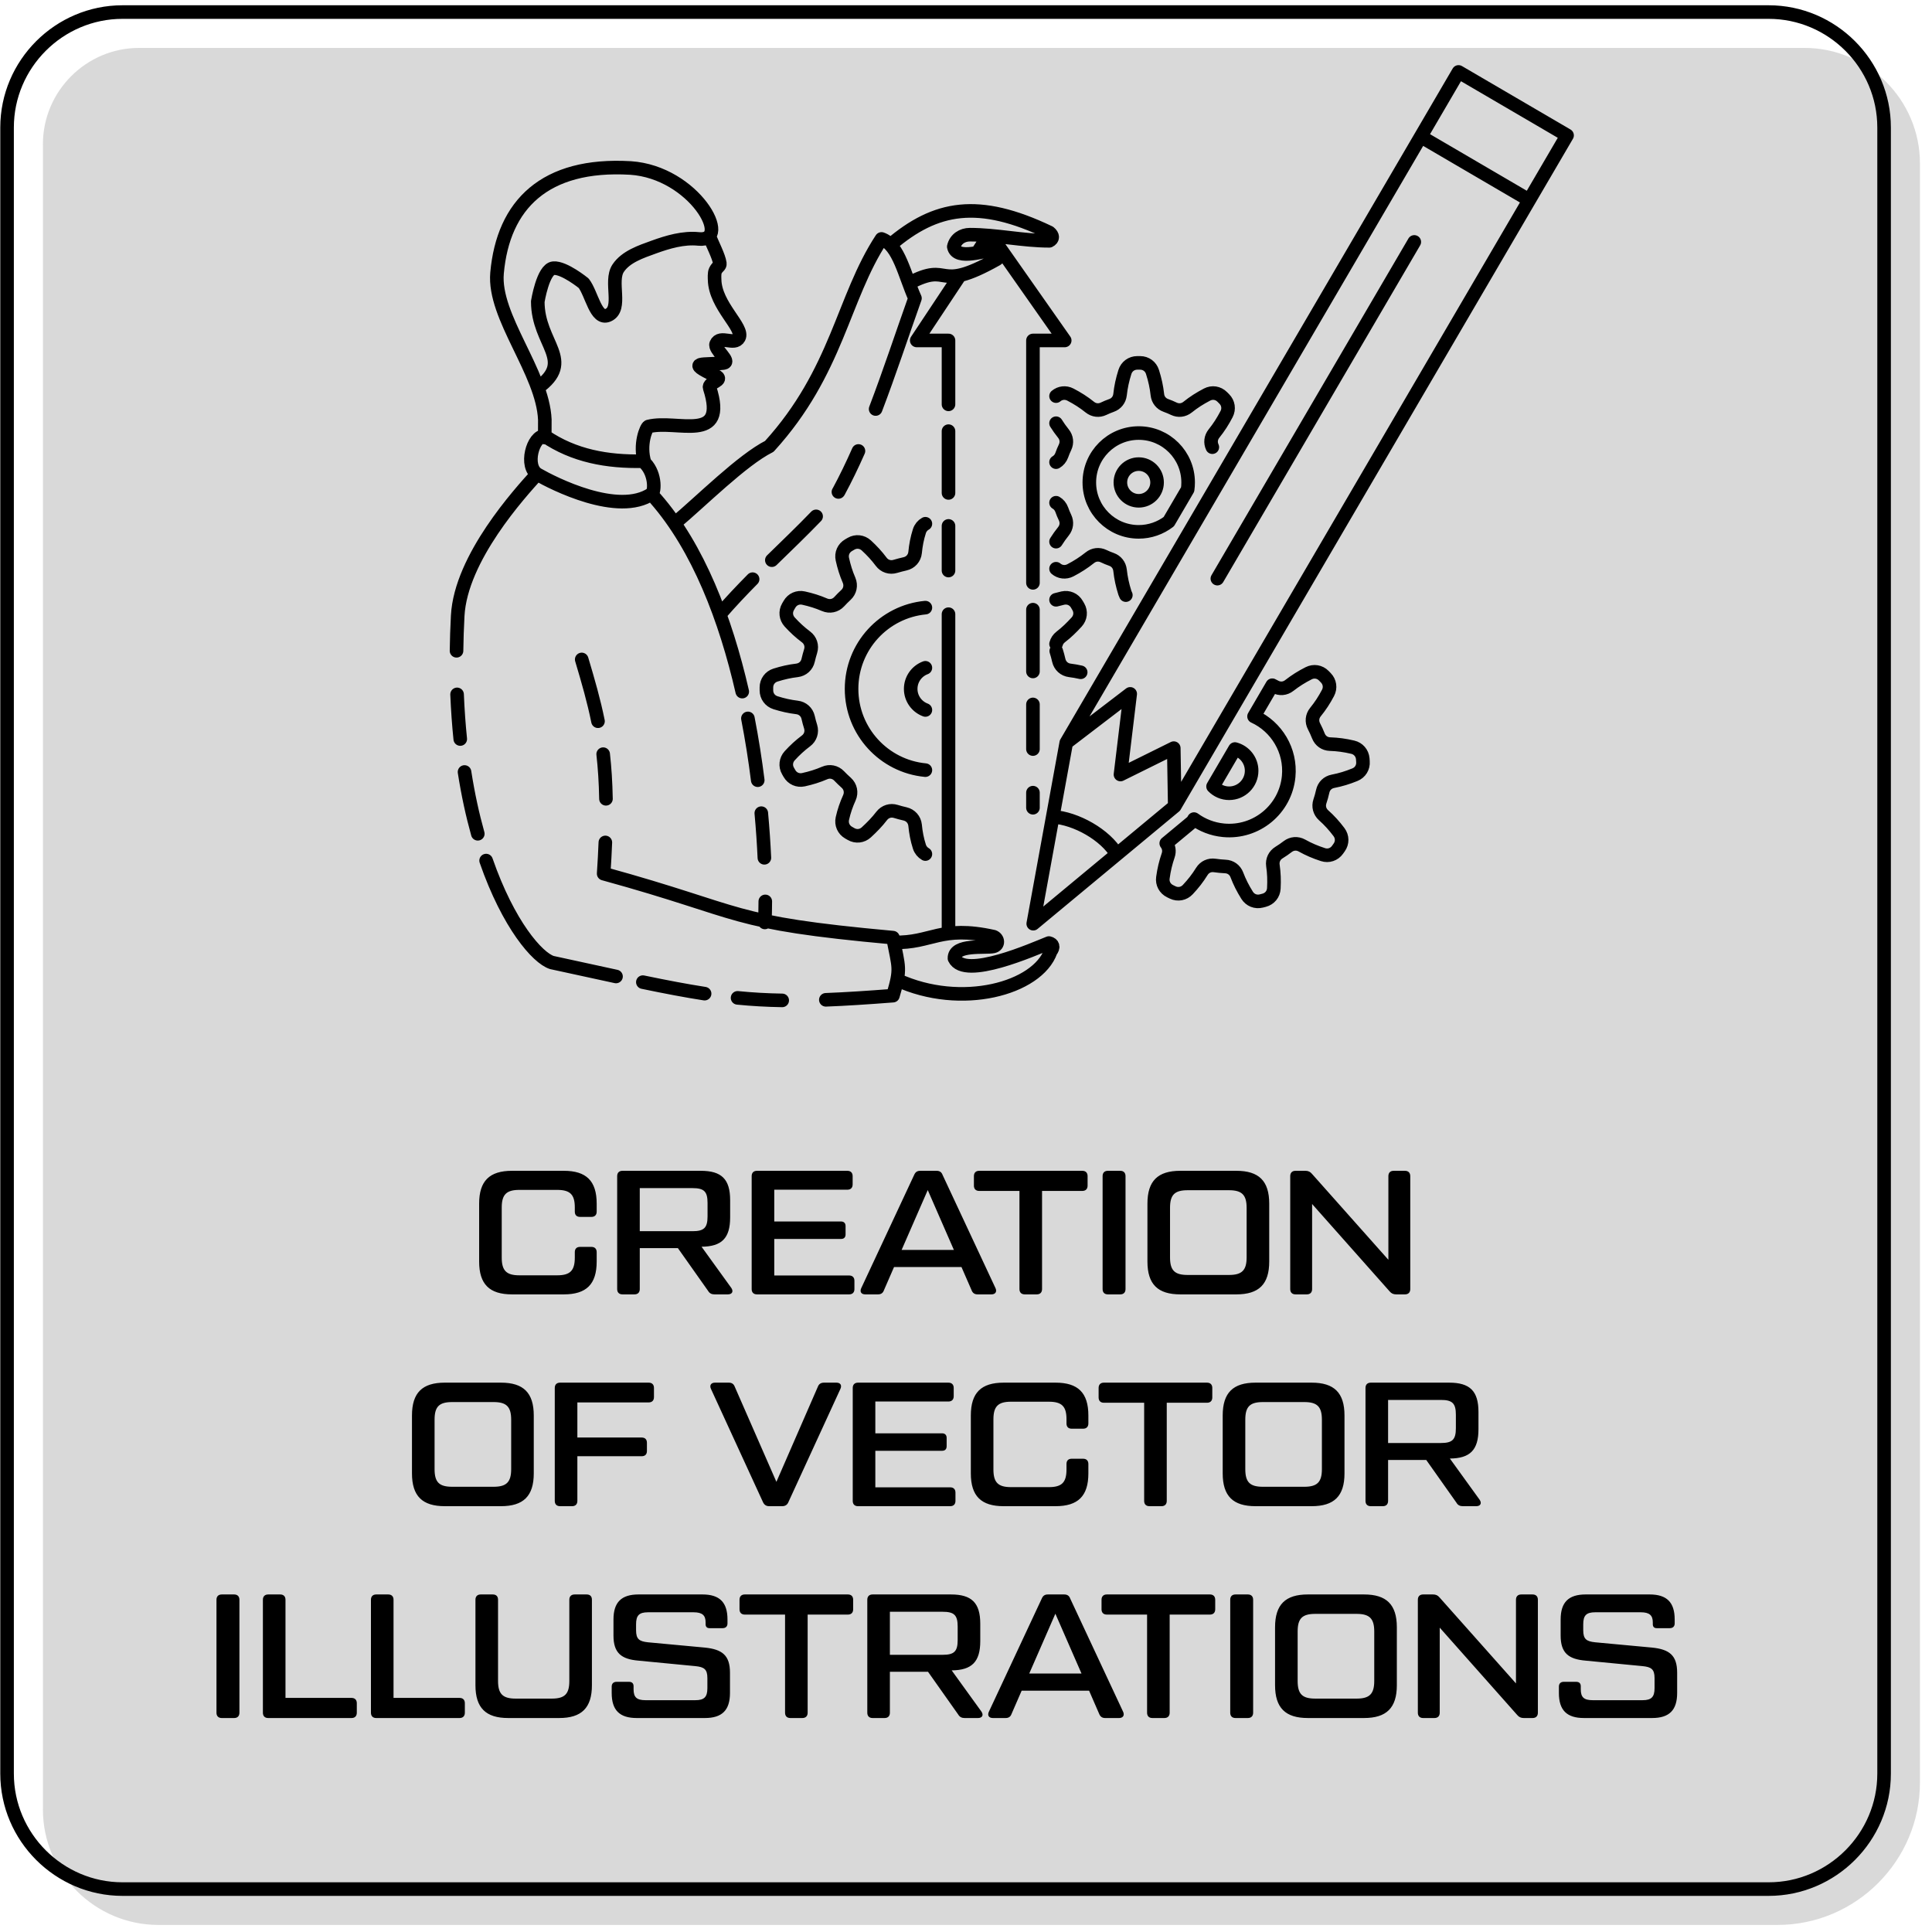
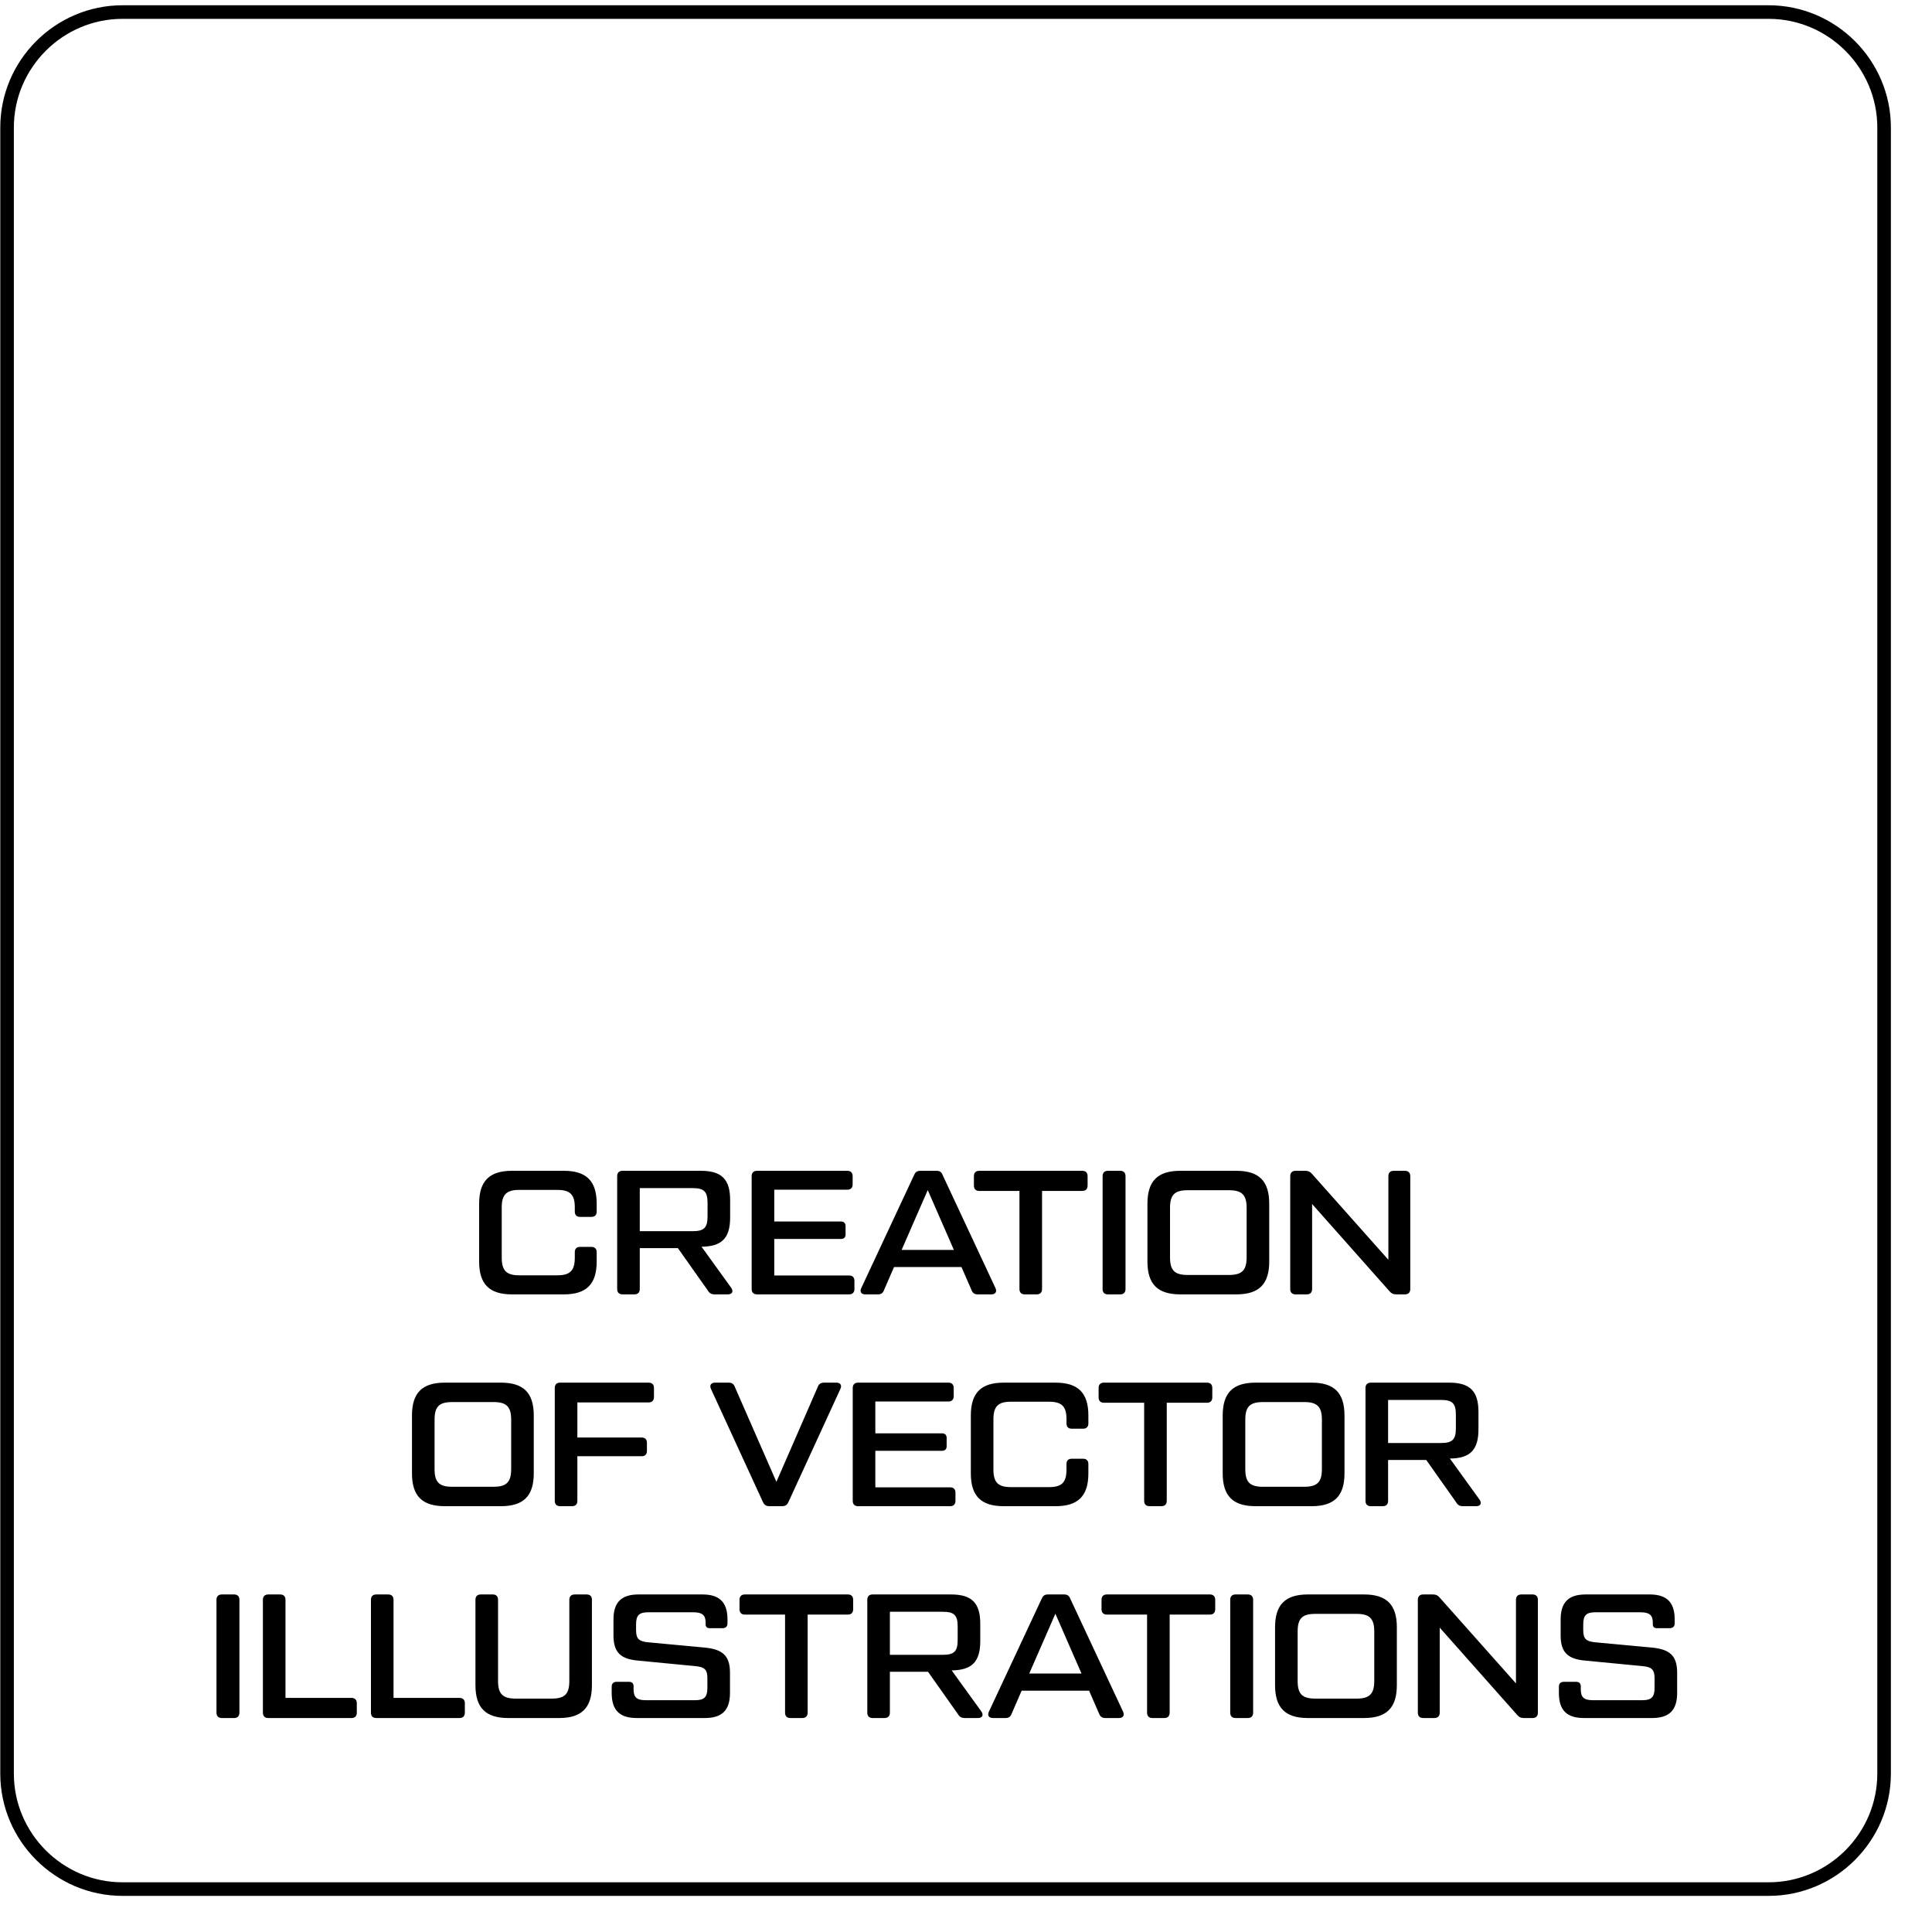
<svg xmlns="http://www.w3.org/2000/svg" xml:space="preserve" width="596px" height="596px" version="1.1" style="shape-rendering:geometricPrecision; text-rendering:geometricPrecision; image-rendering:optimizeQuality; fill-rule:evenodd; clip-rule:evenodd" viewBox="0 0 596 596">
  <defs>
    <style type="text/css">
   
    .str1 {stroke:black;stroke-width:4.19;stroke-linecap:round;stroke-linejoin:round;stroke-miterlimit:2.613}
    .str0 {stroke:black;stroke-width:4.19;stroke-linecap:round;stroke-linejoin:round;stroke-miterlimit:2.613}
    .fil1 {fill:none}
    .fil2 {fill:black;fill-rule:nonzero}
    .fil0 {fill:#B3B3B3;fill-opacity:0.502}
   
  </style>
  </defs>
  <g id="Layer_x0020_1">
    <g id="_1311238131344">
-       <path class="fil0" d="M42.92 14.78l513.74 0c19.59,0 35.62,16.03 35.62,35.62l0 499.49c0,24.16 -19.77,43.93 -43.93,43.93l-499.49 0c-19.59,0 -35.62,-16.03 -35.62,-35.62l0 -513.74c0,-16.32 13.35,-29.68 29.68,-29.68z" />
      <path class="fil1 str0" d="M37.8 3.72l507.8 0c19.59,0 35.62,16.03 35.62,35.62l0 507.8c0,19.59 -16.03,35.62 -35.62,35.62l-507.8 0c-19.59,0 -35.62,-16.03 -35.62,-35.62l0 -507.8c0,-19.59 16.03,-35.62 35.62,-35.62z" />
      <path class="fil2" d="M157.94 399.3l16.01 0c6.91,0 10.12,-3.1 10.12,-10.13l0 -2.88c0,-1.04 -0.59,-1.64 -1.63,-1.64l-3.48 0c-1.09,0 -1.64,0.6 -1.64,1.64l0 1.68c0,4.03 -1.47,5.45 -5.44,5.45l-11.66 0c-3.97,0 -5.44,-1.42 -5.44,-5.45l0 -15.46c0,-4.03 1.47,-5.44 5.44,-5.44l11.66 0c3.97,0 5.44,1.41 5.44,5.39l0 1.3c0,1.04 0.55,1.64 1.64,1.64l3.48 0c1.04,0 1.63,-0.6 1.63,-1.64l0 -2.45c0,-7.02 -3.21,-10.13 -10.12,-10.13l-16.01 0c-6.92,0 -10.13,3.11 -10.13,10.13l0 17.86c0,7.03 3.21,10.13 10.13,10.13zm67.68 -1.96l-9.2 -12.74c6.21,-0.06 8.82,-2.61 8.82,-9.04l0 -5.34c0,-6.48 -2.67,-9.04 -9.04,-9.04l-24.17 0c-1.04,0 -1.64,0.6 -1.64,1.64l0 34.85c0,1.03 0.6,1.63 1.64,1.63l3.7 0c1.03,0 1.63,-0.6 1.63,-1.63l0 -12.64 11.76 0 9.31 13.18c0.44,0.76 1.09,1.09 1.96,1.09l4.14 0c1.31,0 1.8,-0.87 1.09,-1.96zm-28.26 -30.82l16.28 0c3.54,0 4.63,1.03 4.63,4.57l0 4.14c0,3.54 -1.09,4.58 -4.63,4.58l-16.28 0 0 -13.29zm64.58 26.95l-23.09 0 0 -11.27 20.59 0c0.92,0 1.41,-0.49 1.41,-1.41l0 -2.56c0,-0.87 -0.49,-1.42 -1.41,-1.42l-20.59 0 0 -9.8 22.55 0c1.03,0 1.63,-0.6 1.63,-1.63l0 -2.56c0,-1.04 -0.6,-1.64 -1.63,-1.64l-27.88 0c-1.04,0 -1.64,0.6 -1.64,1.64l0 34.85c0,1.03 0.6,1.63 1.64,1.63l28.42 0c1.04,0 1.64,-0.6 1.64,-1.63l0 -2.56c0,-1.04 -0.6,-1.64 -1.64,-1.64zm45.17 3.93l-16.34 -34.96c-0.32,-0.87 -0.92,-1.26 -1.85,-1.26l-5.01 0c-0.98,0 -1.52,0.39 -1.9,1.26l-16.34 34.96c-0.49,1.08 0,1.9 1.25,1.9l3.92 0c0.93,0 1.53,-0.38 1.86,-1.31l3.1 -7.13 20.8 0 3.11 7.13c0.32,0.88 0.92,1.31 1.85,1.31l4.3 0c1.2,0 1.74,-0.82 1.25,-1.9zm-28.97 -11.82l8.06 -18.46 8.06 18.46 -16.12 0zm55.73 -24.4l-31.8 0c-1.03,0 -1.63,0.6 -1.63,1.64l0 2.94c0,1.03 0.6,1.63 1.63,1.63l12.42 0 0 30.28c0,1.03 0.6,1.63 1.63,1.63l3.71 0c1.03,0 1.63,-0.6 1.63,-1.63l0 -30.28 12.41 0c1.04,0 1.64,-0.6 1.64,-1.63l0 -2.94c0,-1.04 -0.6,-1.64 -1.64,-1.64zm6.27 1.64l0 34.85c0,1.03 0.59,1.63 1.63,1.63l3.81 0c1.04,0 1.63,-0.6 1.63,-1.63l0 -34.85c0,-1.04 -0.59,-1.64 -1.63,-1.64l-3.81 0c-1.04,0 -1.63,0.6 -1.63,1.64zm23.96 36.48l17.31 0c6.92,0 10.13,-3.1 10.13,-10.13l0 -17.86c0,-7.02 -3.21,-10.13 -10.13,-10.13l-17.31 0c-6.92,0 -10.13,3.11 -10.13,10.13l0 17.86c0,7.03 3.21,10.13 10.13,10.13zm2.28 -5.99c-4.03,0 -5.44,-1.41 -5.44,-5.44l0 -15.25c0,-4.03 1.41,-5.45 5.44,-5.45l12.74 0c3.98,0 5.45,1.42 5.45,5.45l0 15.25c0,4.03 -1.47,5.44 -5.45,5.44l-12.74 0zm33.27 5.99l3.49 0c1.03,0 1.63,-0.6 1.63,-1.63l0 -26.25 23.91 26.95c0.54,0.66 1.19,0.93 2.01,0.93l2.72 0c1.04,0 1.64,-0.6 1.64,-1.63l0 -34.85c0,-1.04 -0.6,-1.64 -1.64,-1.64l-3.48 0c-1.04,0 -1.63,0.6 -1.63,1.64l0 25.81 -23.58 -26.52c-0.55,-0.65 -1.15,-0.93 -2.02,-0.93l-3.05 0c-1.03,0 -1.63,0.6 -1.63,1.64l0 34.85c0,1.03 0.6,1.63 1.63,1.63zm-262.43 65.34l17.31 0c6.92,0 10.13,-3.1 10.13,-10.12l0 -17.86c0,-7.03 -3.21,-10.13 -10.13,-10.13l-17.31 0c-6.92,0 -10.13,3.1 -10.13,10.13l0 17.86c0,7.02 3.21,10.12 10.13,10.12zm2.29 -5.99c-4.04,0 -5.45,-1.41 -5.45,-5.44l0 -15.25c0,-4.03 1.41,-5.44 5.45,-5.44l12.74 0c3.97,0 5.44,1.41 5.44,5.44l0 15.25c0,4.03 -1.47,5.44 -5.44,5.44l-12.74 0zm60.6 -32.12l-27.33 0c-1.04,0 -1.64,0.6 -1.64,1.63l0 34.85c0,1.04 0.6,1.63 1.64,1.63l3.7 0c1.03,0 1.63,-0.59 1.63,-1.63l0 -13.78 19.82 0c1.04,0 1.64,-0.54 1.64,-1.63l0 -2.5c0,-1.09 -0.6,-1.64 -1.64,-1.64l-19.82 0 0 -10.83 22 0c1.04,0 1.63,-0.6 1.63,-1.64l0 -2.83c0,-1.03 -0.59,-1.63 -1.63,-1.63zm57.91 0l-3.81 0c-0.93,0 -1.58,0.38 -1.91,1.25l-12.79 29.35 -12.85 -29.35c-0.33,-0.87 -0.93,-1.25 -1.85,-1.25l-4.25 0c-1.2,0 -1.74,0.81 -1.25,1.9l16.06 34.96c0.38,0.82 0.98,1.25 1.91,1.25l4.02 0c0.93,0 1.58,-0.43 1.91,-1.25l16.06 -34.96c0.49,-1.09 0,-1.9 -1.25,-1.9zm35.1 32.29l-23.09 0 0 -11.27 20.58 0c0.93,0 1.42,-0.49 1.42,-1.42l0 -2.56c0,-0.87 -0.49,-1.41 -1.42,-1.41l-20.58 0 0 -9.81 22.54 0c1.04,0 1.64,-0.6 1.64,-1.63l0 -2.56c0,-1.03 -0.6,-1.63 -1.64,-1.63l-27.88 0c-1.03,0 -1.63,0.6 -1.63,1.63l0 34.85c0,1.04 0.6,1.63 1.63,1.63l28.43 0c1.03,0 1.63,-0.59 1.63,-1.63l0 -2.56c0,-1.03 -0.6,-1.63 -1.63,-1.63zm16.5 5.82l16 0c6.92,0 10.13,-3.1 10.13,-10.12l0 -2.89c0,-1.04 -0.6,-1.63 -1.63,-1.63l-3.49 0c-1.09,0 -1.63,0.59 -1.63,1.63l0 1.69c0,4.03 -1.47,5.44 -5.45,5.44l-11.65 0c-3.97,0 -5.44,-1.41 -5.44,-5.44l0 -15.47c0,-4.03 1.47,-5.44 5.44,-5.44l11.65 0c3.98,0 5.45,1.41 5.45,5.39l0 1.31c0,1.03 0.54,1.63 1.63,1.63l3.49 0c1.03,0 1.63,-0.6 1.63,-1.63l0 -2.45c0,-7.03 -3.21,-10.13 -10.13,-10.13l-16 0c-6.92,0 -10.13,3.1 -10.13,10.13l0 17.86c0,7.02 3.21,10.12 10.13,10.12zm62.72 -38.11l-31.8 0c-1.03,0 -1.63,0.6 -1.63,1.63l0 2.94c0,1.04 0.6,1.63 1.63,1.63l12.42 0 0 30.28c0,1.04 0.6,1.63 1.63,1.63l3.71 0c1.03,0 1.63,-0.59 1.63,-1.63l0 -30.28 12.41 0c1.04,0 1.64,-0.59 1.64,-1.63l0 -2.94c0,-1.03 -0.6,-1.63 -1.64,-1.63zm14.98 38.11l17.31 0c6.92,0 10.13,-3.1 10.13,-10.12l0 -17.86c0,-7.03 -3.21,-10.13 -10.13,-10.13l-17.31 0c-6.92,0 -10.13,3.1 -10.13,10.13l0 17.86c0,7.02 3.21,10.12 10.13,10.12zm2.29 -5.99c-4.03,0 -5.45,-1.41 -5.45,-5.44l0 -15.25c0,-4.03 1.42,-5.44 5.45,-5.44l12.74 0c3.97,0 5.44,1.41 5.44,5.44l0 15.25c0,4.03 -1.47,5.44 -5.44,5.44l-12.74 0zm66.86 4.03l-9.2 -12.74c6.21,-0.05 8.82,-2.61 8.82,-9.04l0 -5.33c0,-6.48 -2.67,-9.04 -9.04,-9.04l-24.17 0c-1.04,0 -1.64,0.6 -1.64,1.63l0 34.85c0,1.04 0.6,1.63 1.64,1.63l3.7 0c1.03,0 1.63,-0.59 1.63,-1.63l0 -12.63 11.77 0 9.31 13.17c0.43,0.77 1.09,1.09 1.96,1.09l4.14 0c1.3,0 1.79,-0.87 1.08,-1.96zm-28.26 -30.82l16.28 0c3.54,0 4.63,1.04 4.63,4.58l0 4.14c0,3.54 -1.09,4.57 -4.63,4.57l-16.28 0 0 -13.29zm-361.43 61.64l0 34.85c0,1.04 0.6,1.64 1.64,1.64l3.81 0c1.03,0 1.63,-0.6 1.63,-1.64l0 -34.85c0,-1.03 -0.6,-1.63 -1.63,-1.63l-3.81 0c-1.04,0 -1.64,0.6 -1.64,1.63zm41.66 30.28l-20.37 0 0 -30.28c0,-1.03 -0.59,-1.63 -1.63,-1.63l-3.7 0c-1.04,0 -1.64,0.6 -1.64,1.63l0 34.85c0,1.04 0.6,1.64 1.64,1.64l25.7 0c1.03,0 1.63,-0.6 1.63,-1.64l0 -2.94c0,-1.03 -0.6,-1.63 -1.63,-1.63zm33.32 0l-20.36 0 0 -30.28c0,-1.03 -0.6,-1.63 -1.63,-1.63l-3.71 0c-1.03,0 -1.63,0.6 -1.63,1.63l0 34.85c0,1.04 0.6,1.64 1.63,1.64l25.7 0c1.04,0 1.64,-0.6 1.64,-1.64l0 -2.94c0,-1.03 -0.6,-1.63 -1.64,-1.63zm15.03 6.21l15.69 0c6.91,0 10.12,-3.11 10.12,-10.13l0 -26.36c0,-1.03 -0.54,-1.63 -1.63,-1.63l-3.7 0c-1.04,0 -1.64,0.6 -1.64,1.63l0 25.05c0,4.03 -1.41,5.45 -5.44,5.45l-11.11 0c-3.97,0 -5.44,-1.42 -5.44,-5.45l0 -25.05c0,-1.03 -0.55,-1.63 -1.64,-1.63l-3.7 0c-1.04,0 -1.63,0.6 -1.63,1.63l0 26.36c0,7.02 3.21,10.13 10.12,10.13zm31.91 -7.73c0,5.33 2.45,7.73 7.74,7.73l21.01 0c5.29,0 7.74,-2.4 7.74,-7.73l0 -6.27c0,-5.39 -2.45,-7.19 -7.74,-7.73l-17.53 -1.63c-2.72,-0.28 -3.7,-0.98 -3.7,-3.71l0 -1.85c0,-2.72 0.92,-3.7 3.7,-3.7l14.05 0c2.72,0 3.7,0.98 3.7,3.1l0 0.6c0,0.77 0.44,1.2 1.2,1.2l4.03 0c0.98,0 1.52,-0.54 1.52,-1.47l0 -1.2c0,-5.33 -2.45,-7.73 -7.73,-7.73l-19.71 0c-5.28,0 -7.73,2.4 -7.73,7.73l0 4.96c0,5.39 2.45,7.29 7.73,7.73l17.53 1.69c2.73,0.27 3.71,0.98 3.71,3.7l0 3.1c0,2.73 -0.98,3.71 -3.71,3.71l-15.35 0c-2.78,0 -3.71,-0.93 -3.71,-3.38l0 -0.92c0,-0.88 -0.48,-1.37 -1.41,-1.37l-3.81 0c-0.98,0 -1.53,0.55 -1.53,1.48l0 1.96zm72.86 -30.39l-31.8 0c-1.03,0 -1.63,0.6 -1.63,1.63l0 2.94c0,1.04 0.6,1.64 1.63,1.64l12.42 0 0 30.27c0,1.04 0.59,1.64 1.63,1.64l3.7 0c1.04,0 1.64,-0.6 1.64,-1.64l0 -30.27 12.41 0c1.04,0 1.63,-0.6 1.63,-1.64l0 -2.94c0,-1.03 -0.59,-1.63 -1.63,-1.63zm41.22 36.16l-9.2 -12.74c6.21,-0.06 8.82,-2.62 8.82,-9.04l0 -5.34c0,-6.48 -2.67,-9.04 -9.04,-9.04l-24.18 0c-1.03,0 -1.63,0.6 -1.63,1.63l0 34.85c0,1.04 0.6,1.64 1.63,1.64l3.71 0c1.03,0 1.63,-0.6 1.63,-1.64l0 -12.63 11.76 0 9.31 13.18c0.44,0.76 1.09,1.09 1.96,1.09l4.14 0c1.31,0 1.8,-0.87 1.09,-1.96zm-28.26 -30.82l16.28 0c3.54,0 4.63,1.03 4.63,4.57l0 4.14c0,3.54 -1.09,4.57 -4.63,4.57l-16.28 0 0 -13.28zm71.96 30.87l-16.34 -34.96c-0.32,-0.87 -0.92,-1.25 -1.85,-1.25l-5.01 0c-0.98,0 -1.52,0.38 -1.9,1.25l-16.34 34.96c-0.49,1.09 0,1.91 1.25,1.91l3.92 0c0.93,0 1.53,-0.38 1.86,-1.31l3.1 -7.13 20.8 0 3.1 7.13c0.33,0.87 0.93,1.31 1.85,1.31l4.31 0c1.19,0 1.74,-0.82 1.25,-1.91zm-28.97 -11.82l8.06 -18.45 8.06 18.45 -16.12 0zm55.73 -24.39l-31.8 0c-1.03,0 -1.63,0.6 -1.63,1.63l0 2.94c0,1.04 0.6,1.64 1.63,1.64l12.42 0 0 30.27c0,1.04 0.6,1.64 1.63,1.64l3.7 0c1.04,0 1.64,-0.6 1.64,-1.64l0 -30.27 12.41 0c1.04,0 1.64,-0.6 1.64,-1.64l0 -2.94c0,-1.03 -0.6,-1.63 -1.64,-1.63zm6.27 1.63l0 34.85c0,1.04 0.59,1.64 1.63,1.64l3.81 0c1.03,0 1.63,-0.6 1.63,-1.64l0 -34.85c0,-1.03 -0.6,-1.63 -1.63,-1.63l-3.81 0c-1.04,0 -1.63,0.6 -1.63,1.63zm23.95 36.49l17.32 0c6.92,0 10.13,-3.11 10.13,-10.13l0 -17.86c0,-7.03 -3.21,-10.13 -10.13,-10.13l-17.32 0c-6.91,0 -10.12,3.1 -10.12,10.13l0 17.86c0,7.02 3.21,10.13 10.12,10.13zm2.29 -5.99c-4.03,0 -5.44,-1.42 -5.44,-5.45l0 -15.25c0,-4.02 1.41,-5.44 5.44,-5.44l12.74 0c3.98,0 5.45,1.42 5.45,5.44l0 15.25c0,4.03 -1.47,5.45 -5.45,5.45l-12.74 0zm33.27 5.99l3.49 0c1.03,0 1.63,-0.6 1.63,-1.64l0 -26.24 23.91 26.95c0.54,0.66 1.19,0.93 2.01,0.93l2.72 0c1.04,0 1.64,-0.6 1.64,-1.64l0 -34.85c0,-1.03 -0.6,-1.63 -1.64,-1.63l-3.48 0c-1.04,0 -1.64,0.6 -1.64,1.63l0 25.81 -23.57 -26.51c-0.55,-0.66 -1.15,-0.93 -2.02,-0.93l-3.05 0c-1.03,0 -1.63,0.6 -1.63,1.63l0 34.85c0,1.04 0.6,1.64 1.63,1.64zm41.88 -7.73c0,5.33 2.45,7.73 7.73,7.73l21.02 0c5.28,0 7.73,-2.4 7.73,-7.73l0 -6.27c0,-5.39 -2.45,-7.19 -7.73,-7.73l-17.54 -1.63c-2.72,-0.28 -3.7,-0.98 -3.7,-3.71l0 -1.85c0,-2.72 0.93,-3.7 3.7,-3.7l14.05 0c2.72,0 3.71,0.98 3.71,3.1l0 0.6c0,0.77 0.43,1.2 1.19,1.2l4.03 0c0.98,0 1.53,-0.54 1.53,-1.47l0 -1.2c0,-5.33 -2.45,-7.73 -7.74,-7.73l-19.71 0c-5.28,0 -7.73,2.4 -7.73,7.73l0 4.96c0,5.39 2.45,7.29 7.73,7.73l17.54 1.69c2.72,0.27 3.7,0.98 3.7,3.7l0 3.1c0,2.73 -0.98,3.71 -3.7,3.71l-15.36 0c-2.78,0 -3.7,-0.93 -3.7,-3.38l0 -0.92c0,-0.88 -0.49,-1.37 -1.42,-1.37l-3.81 0c-0.98,0 -1.52,0.55 -1.52,1.48l0 1.96z" />
-       <path class="fil1 str1" d="M362.39 248.72l109.36 -187.01 -33.47 -19.57 -109.36 187m4.46 -21.75c-1.1,-0.25 -2.19,-0.45 -3.36,-0.59 -1.7,-0.21 -3.02,-1.41 -3.4,-3.08 -0.22,-0.98 -0.48,-1.94 -0.78,-2.89m-0.06 -2.18c0.21,-0.84 0.71,-1.6 1.45,-2.17 1.81,-1.39 3.28,-2.83 4.91,-4.6 1.19,-1.31 1.4,-3.16 0.51,-4.7 -0.15,-0.26 -0.3,-0.52 -0.45,-0.77 -0.88,-1.54 -2.59,-2.29 -4.32,-1.91 -0.74,0.17 -1.43,0.34 -2.1,0.53m-40.31 -23.46c-0.86,0.48 -1.53,1.28 -1.85,2.29 -0.72,2.27 -1.1,4.31 -1.32,6.58 -0.18,1.75 -1.4,3.12 -3.11,3.5 -1.01,0.23 -2.02,0.49 -3,0.78 -1.64,0.5 -3.33,-0.05 -4.35,-1.42 -1.4,-1.87 -2.83,-3.42 -4.6,-5.05 -1.31,-1.19 -3.17,-1.4 -4.7,-0.51 -0.26,0.15 -0.52,0.29 -0.77,0.45 -1.54,0.89 -2.29,2.59 -1.91,4.32 0.52,2.35 1.15,4.37 2.07,6.5 0.67,1.59 0.3,3.34 -0.96,4.51 -0.72,0.67 -1.42,1.37 -2.09,2.1 -1.17,1.26 -2.93,1.62 -4.5,0.95 -2.14,-0.92 -4.16,-1.55 -6.51,-2.07 -1.73,-0.38 -3.44,0.37 -4.32,1.91 -0.16,0.25 -0.3,0.51 -0.45,0.77 -0.89,1.54 -0.68,3.39 0.51,4.7 1.62,1.77 3.18,3.2 5.03,4.59 1.38,1.03 1.94,2.73 1.43,4.38 -0.29,0.94 -0.55,1.9 -0.77,2.86 -0.38,1.68 -1.71,2.88 -3.42,3.09 -2.31,0.27 -4.37,0.74 -6.66,1.46 -1.69,0.53 -2.79,2.04 -2.79,3.81 0,0.3 0,0.6 0,0.89 0,1.78 1.1,3.28 2.79,3.82 2.29,0.72 4.35,1.18 6.65,1.46 1.71,0.2 3.05,1.4 3.43,3.08 0.22,0.97 0.47,1.93 0.77,2.86 0.5,1.65 -0.05,3.35 -1.43,4.38 -1.85,1.39 -3.41,2.82 -5.03,4.59 -1.19,1.31 -1.4,3.17 -0.51,4.7 0.15,0.26 0.3,0.52 0.45,0.78 0.88,1.53 2.59,2.28 4.32,1.9 2.36,-0.52 4.38,-1.15 6.53,-2.07 1.56,-0.68 3.29,-0.32 4.46,0.9 0.7,0.73 1.44,1.44 2.2,2.12 1.31,1.18 1.69,2.99 0.97,4.61 -0.95,2.11 -1.65,4.11 -2.17,6.43 -0.38,1.73 0.37,3.44 1.91,4.33 0.25,0.15 0.51,0.29 0.77,0.44 1.53,0.89 3.39,0.69 4.7,-0.51 1.78,-1.64 3.31,-3.2 4.76,-5.09 1.04,-1.34 2.72,-1.88 4.35,-1.37 0.94,0.29 1.89,0.54 2.86,0.76 1.7,0.4 2.91,1.76 3.09,3.5 0.22,2.28 0.6,4.32 1.32,6.59 0.32,1.01 0.99,1.81 1.85,2.3m0 -25.89c-12.77,-1.21 -22.77,-11.97 -22.77,-25.06 0,-13.1 10,-23.86 22.77,-25.07m40.31 -56.89c0.69,1.1 1.43,2.14 2.28,3.2 0.99,1.23 1.17,2.8 0.49,4.23 -0.38,0.79 -0.72,1.6 -1.01,2.44 -0.34,0.94 -0.96,1.68 -1.76,2.14m0 12.52c0.8,0.46 1.42,1.2 1.76,2.14 0.29,0.83 0.63,1.65 1.01,2.44 0.68,1.42 0.5,3 -0.49,4.23 -0.85,1.06 -1.59,2.1 -2.28,3.2m0 8.35c1.24,1.05 2.94,1.25 4.41,0.49 2.24,-1.17 4.1,-2.36 6.02,-3.89 1.23,-0.99 2.81,-1.17 4.23,-0.49 0.78,0.38 1.6,0.71 2.44,1.01 1.48,0.52 2.46,1.77 2.64,3.33 0.27,2.45 0.74,4.6 1.5,7.01 0.08,0.24 0.17,0.46 0.29,0.68m26.68 -45.64c-0.66,-1.41 -0.47,-2.97 0.5,-4.19 1.55,-1.92 2.73,-3.78 3.9,-6.02 0.81,-1.57 0.53,-3.42 -0.72,-4.67 -0.21,-0.21 -0.42,-0.42 -0.63,-0.63 -1.26,-1.26 -3.1,-1.54 -4.67,-0.72 -2.24,1.17 -4.1,2.35 -6.02,3.89 -1.23,0.98 -2.81,1.17 -4.23,0.49 -0.79,-0.38 -1.6,-0.72 -2.44,-1.02 -1.48,-0.52 -2.47,-1.76 -2.64,-3.32 -0.27,-2.45 -0.75,-4.6 -1.51,-7.01 -0.53,-1.69 -2.03,-2.8 -3.8,-2.8 -0.31,0 -0.6,0 -0.9,0 -1.77,0 -3.28,1.11 -3.81,2.8 -0.76,2.4 -1.23,4.56 -1.5,7.01 -0.18,1.56 -1.16,2.8 -2.64,3.32 -0.84,0.3 -1.66,0.64 -2.45,1.02 -1.42,0.68 -2.99,0.49 -4.22,-0.49 -1.92,-1.54 -3.78,-2.72 -6.02,-3.89 -1.47,-0.76 -3.17,-0.57 -4.41,0.48m-40.31 83.81c-2.64,0.98 -4.53,3.52 -4.53,6.51 0,2.98 1.89,5.52 4.53,6.5m-119.57 -99.39c11.66,-8.42 0,-13.43 0,-26.6 0,0 1.6,-10.05 4.86,-10.3 3.27,-0.26 9.3,4.65 9.3,4.65 2.52,3.28 3.75,11.51 7.54,9.85 4.53,-1.98 0.35,-10.4 3.11,-14.51 2.37,-3.53 6.98,-5.05 10.98,-6.5 4.39,-1.59 9.15,-2.99 13.81,-2.51 10.66,1.11 -1.31,-20.57 -21.02,-21.89m-26.43 82.7c-3.67,-0.24 -6.34,9.45 -2.14,11.87 4.67,2.69 24.8,12.99 35.15,5.95 1.01,-0.68 1.24,-6.81 -2.74,-10.07m-30.27 -7.75c8.97,6.13 19.29,7.99 30.27,7.75m94.28 145.72l0 -98.52m0 -13.46l0 -13.77m0 -10.17l0 -19.06m0 -8.27l0 -19.71 -9.8 0 13.36 -20.13m5.32 -6.9l3.45 -5.34m0.86 0.08l22.66 32.29 -9.8 0 0 74.78m0 8.27l0 19.06m0 10.17l0 13.77m0 13.45l0 4.65m-41.91 53.1c19.77,9.12 43.32,2.7 47.41,-8.85 0.95,-1.2 0.72,-2.21 -0.57,-2.51 -4.63,1.83 -25.97,11.37 -29.14,4.73 -0.15,-4.5 9.53,-3.14 12,-3.69 1.73,-0.41 1.49,-2.48 0.04,-3.01 -16.38,-3.64 -19.04,2.06 -30.74,1.75m-1.07 -215.14c14.04,-11.98 27.18,-14.3 49.03,-3.85 1.19,0.96 1.19,2 0,2.58 -8.17,0 -16.34,-1.89 -24.51,-1.89 -2.3,0 -4.42,1.31 -4.96,3.71 0.85,4.42 9.99,0.95 12.52,0.95 1.78,0.01 2,2.08 0.7,2.92 -19.15,10.77 -13.76,0.37 -27.05,7.4m-72.29 74.08c8.24,-6.9 20.77,-19.5 29.21,-23.76 21.06,-23.15 22.59,-45.69 34.61,-63.99 5.37,1.83 7.21,11.44 10.32,18.3 -4.04,11.34 -7.85,22.95 -12.13,34.17m-5.3 12.94c-1.9,4.3 -3.92,8.5 -6.11,12.55l-0.07 0.09m-6.88 7.53c-4.46,4.63 -9.06,9.03 -13.66,13.52m-5.93 5.86c-3.39,3.43 -6.76,6.98 -10.06,10.8m-56.55 -43.08c-5.1,5.66 -23.41,25.65 -24.37,43.58 -0.2,3.7 -0.31,7.29 -0.36,10.79m0.17 13.45c0.2,4.81 0.53,9.4 0.98,13.77m1.32 10.17c1.09,7 2.49,13.34 4.09,19.06m2.57 8.27c6.88,19.8 15.85,30.04 20.29,31.45 7.42,1.61 13.93,3.04 19.78,4.3m8.28 1.75c7.16,1.49 13.31,2.66 19.05,3.55m10.17 1.3c4.51,0.45 8.98,0.7 13.77,0.78m13.46 -0.18c6.05,-0.23 12.8,-0.67 20.7,-1.28 2.53,-8.56 1.81,-8.42 0,-17.9 -51.51,-4.69 -44.77,-7.51 -89.24,-19.74 0.23,-3.42 0.4,-6.62 0.52,-9.63m0.19 -13.46c-0.09,-5.11 -0.39,-9.61 -0.86,-13.77m-1.6 -10.16c-1.28,-6.33 -3,-12.28 -5.02,-19.06m21.56 -51.19c0.36,0.6 0.76,1.14 1.21,1.6 13.19,15.09 21.61,37.09 26.75,59.51m1.75 8.27c1.25,6.44 2.25,12.84 3.03,19.06m1.1 10.17c0.44,4.79 0.75,9.41 0.95,13.77m0.28 13.45c-0.01,2.31 -0.06,4.48 -0.14,6.49m-67.89 -149.58c0.01,-0.51 0.04,-4.99 0.02,-5.51 -0.62,-14.67 -15.96,-31.72 -14.74,-45.25 1.9,-21.1 14.73,-33.95 41.15,-32.4m24.34 21c0.93,2.54 2.93,6.2 3.24,8.43 0.12,0.87 -0.7,0.88 -1.38,2.27 -0.36,0.72 -0.24,2.39 -0.23,2.78 0.16,8.04 9.14,14.78 7.51,17.87 -1.37,2.58 -5.82,-0.94 -7.03,1.92 -0.71,1.66 4.77,5.61 2.22,5.9 -6.03,0.69 -12.01,-0.61 -2.46,3.92 2.96,1.41 -2.32,2.02 -1.77,3.73 5.65,17.48 -10.13,9.68 -18.87,11.93 -0.61,0.16 -2.97,5.53 -1.18,11.2m237.42 -68.14l-60.75 103.87m62.74 -136.36l11.66 -19.95 33.48 19.57 -11.67 19.95m-147 190.26c7.26,0.46 16.27,5.6 19.77,11.58m1.13 -24.62l16.44 -8.14 0.3 17.93 -43.65 36.23 10.18 -55.81 19.73 -15.09 -3 24.88m5.63 -84.44c3.13,0 5.66,-2.53 5.66,-5.66 0,-3.13 -2.53,-5.66 -5.66,-5.66 -3.12,0 -5.66,2.53 -5.66,5.66 0,3.13 2.54,5.66 5.66,5.66zm0 9.58c3.49,0 6.71,-1.18 9.28,-3.15l5.81 -9.93c0.1,-0.71 0.15,-1.42 0.15,-2.16 0,-8.42 -6.82,-15.24 -15.24,-15.24 -8.42,0 -15.24,6.82 -15.24,15.24 0,8.42 6.82,15.24 15.24,15.24zm30.26 105.79c0.87,2.27 1.86,4.22 3.18,6.33 0.94,1.5 2.67,2.19 4.39,1.75 0.28,-0.07 0.57,-0.15 0.86,-0.22 1.72,-0.45 2.9,-1.89 2.99,-3.66 0.13,-2.49 0.06,-4.68 -0.29,-7.08 -0.23,-1.61 0.49,-3.12 1.88,-3.97 0.92,-0.57 1.82,-1.18 2.67,-1.84 1.3,-1 2.96,-1.13 4.39,-0.34 2.12,1.18 4.13,2.04 6.51,2.81 1.68,0.55 3.45,-0.04 4.48,-1.48 0.17,-0.24 0.35,-0.48 0.52,-0.73 1.03,-1.44 1,-3.31 -0.06,-4.73 -1.5,-1.99 -2.96,-3.61 -4.77,-5.22 -1.21,-1.1 -1.64,-2.71 -1.12,-4.26 0.34,-1.02 0.64,-2.06 0.87,-3.13 0.35,-1.6 1.54,-2.76 3.15,-3.07 2.38,-0.46 4.47,-1.1 6.78,-2.04 1.64,-0.66 2.62,-2.25 2.48,-4.01 -0.01,-0.3 -0.04,-0.6 -0.06,-0.9 -0.15,-1.76 -1.37,-3.17 -3.09,-3.57 -2.43,-0.57 -4.59,-0.87 -7.02,-0.95 -1.62,-0.05 -2.99,-1.01 -3.58,-2.53 -0.4,-1.02 -0.85,-2 -1.35,-2.96 -0.76,-1.45 -0.6,-3.11 0.43,-4.38 1.53,-1.88 2.72,-3.71 3.89,-5.92 0.83,-1.56 0.56,-3.41 -0.68,-4.67 -0.2,-0.22 -0.41,-0.43 -0.62,-0.64 -1.25,-1.27 -3.09,-1.56 -4.67,-0.76 -2.22,1.13 -4.07,2.29 -5.98,3.78 -1.28,1.01 -2.95,1.15 -4.38,0.36 -0.29,-0.15 -0.57,-0.3 -0.87,-0.45l-5.62 9.62c6.94,3.18 11.45,10.51 10.68,18.54 -0.98,10.14 -9.98,17.56 -20.12,16.59 -3.41,-0.33 -6.51,-1.57 -9.09,-3.45l-0.42 0.72 -8.13 6.75c0.81,1.05 1.04,2.42 0.59,3.72 -0.79,2.3 -1.29,4.42 -1.63,6.9 -0.25,1.75 0.64,3.39 2.24,4.16 0.26,0.13 0.53,0.25 0.8,0.39 1.6,0.76 3.44,0.4 4.64,-0.89 1.71,-1.82 3.05,-3.54 4.33,-5.6 0.86,-1.39 2.38,-2.09 3.99,-1.84 1.07,0.15 2.15,0.26 3.24,0.31 1.63,0.06 2.99,1.04 3.57,2.56zm-2.37 -25.15c3.83,0 6.94,-3.11 6.94,-6.94 0,-3.21 -2.19,-5.91 -5.15,-6.7l-6.75 11.54c1.26,1.3 3.02,2.1 4.96,2.1z" />
    </g>
  </g>
</svg>